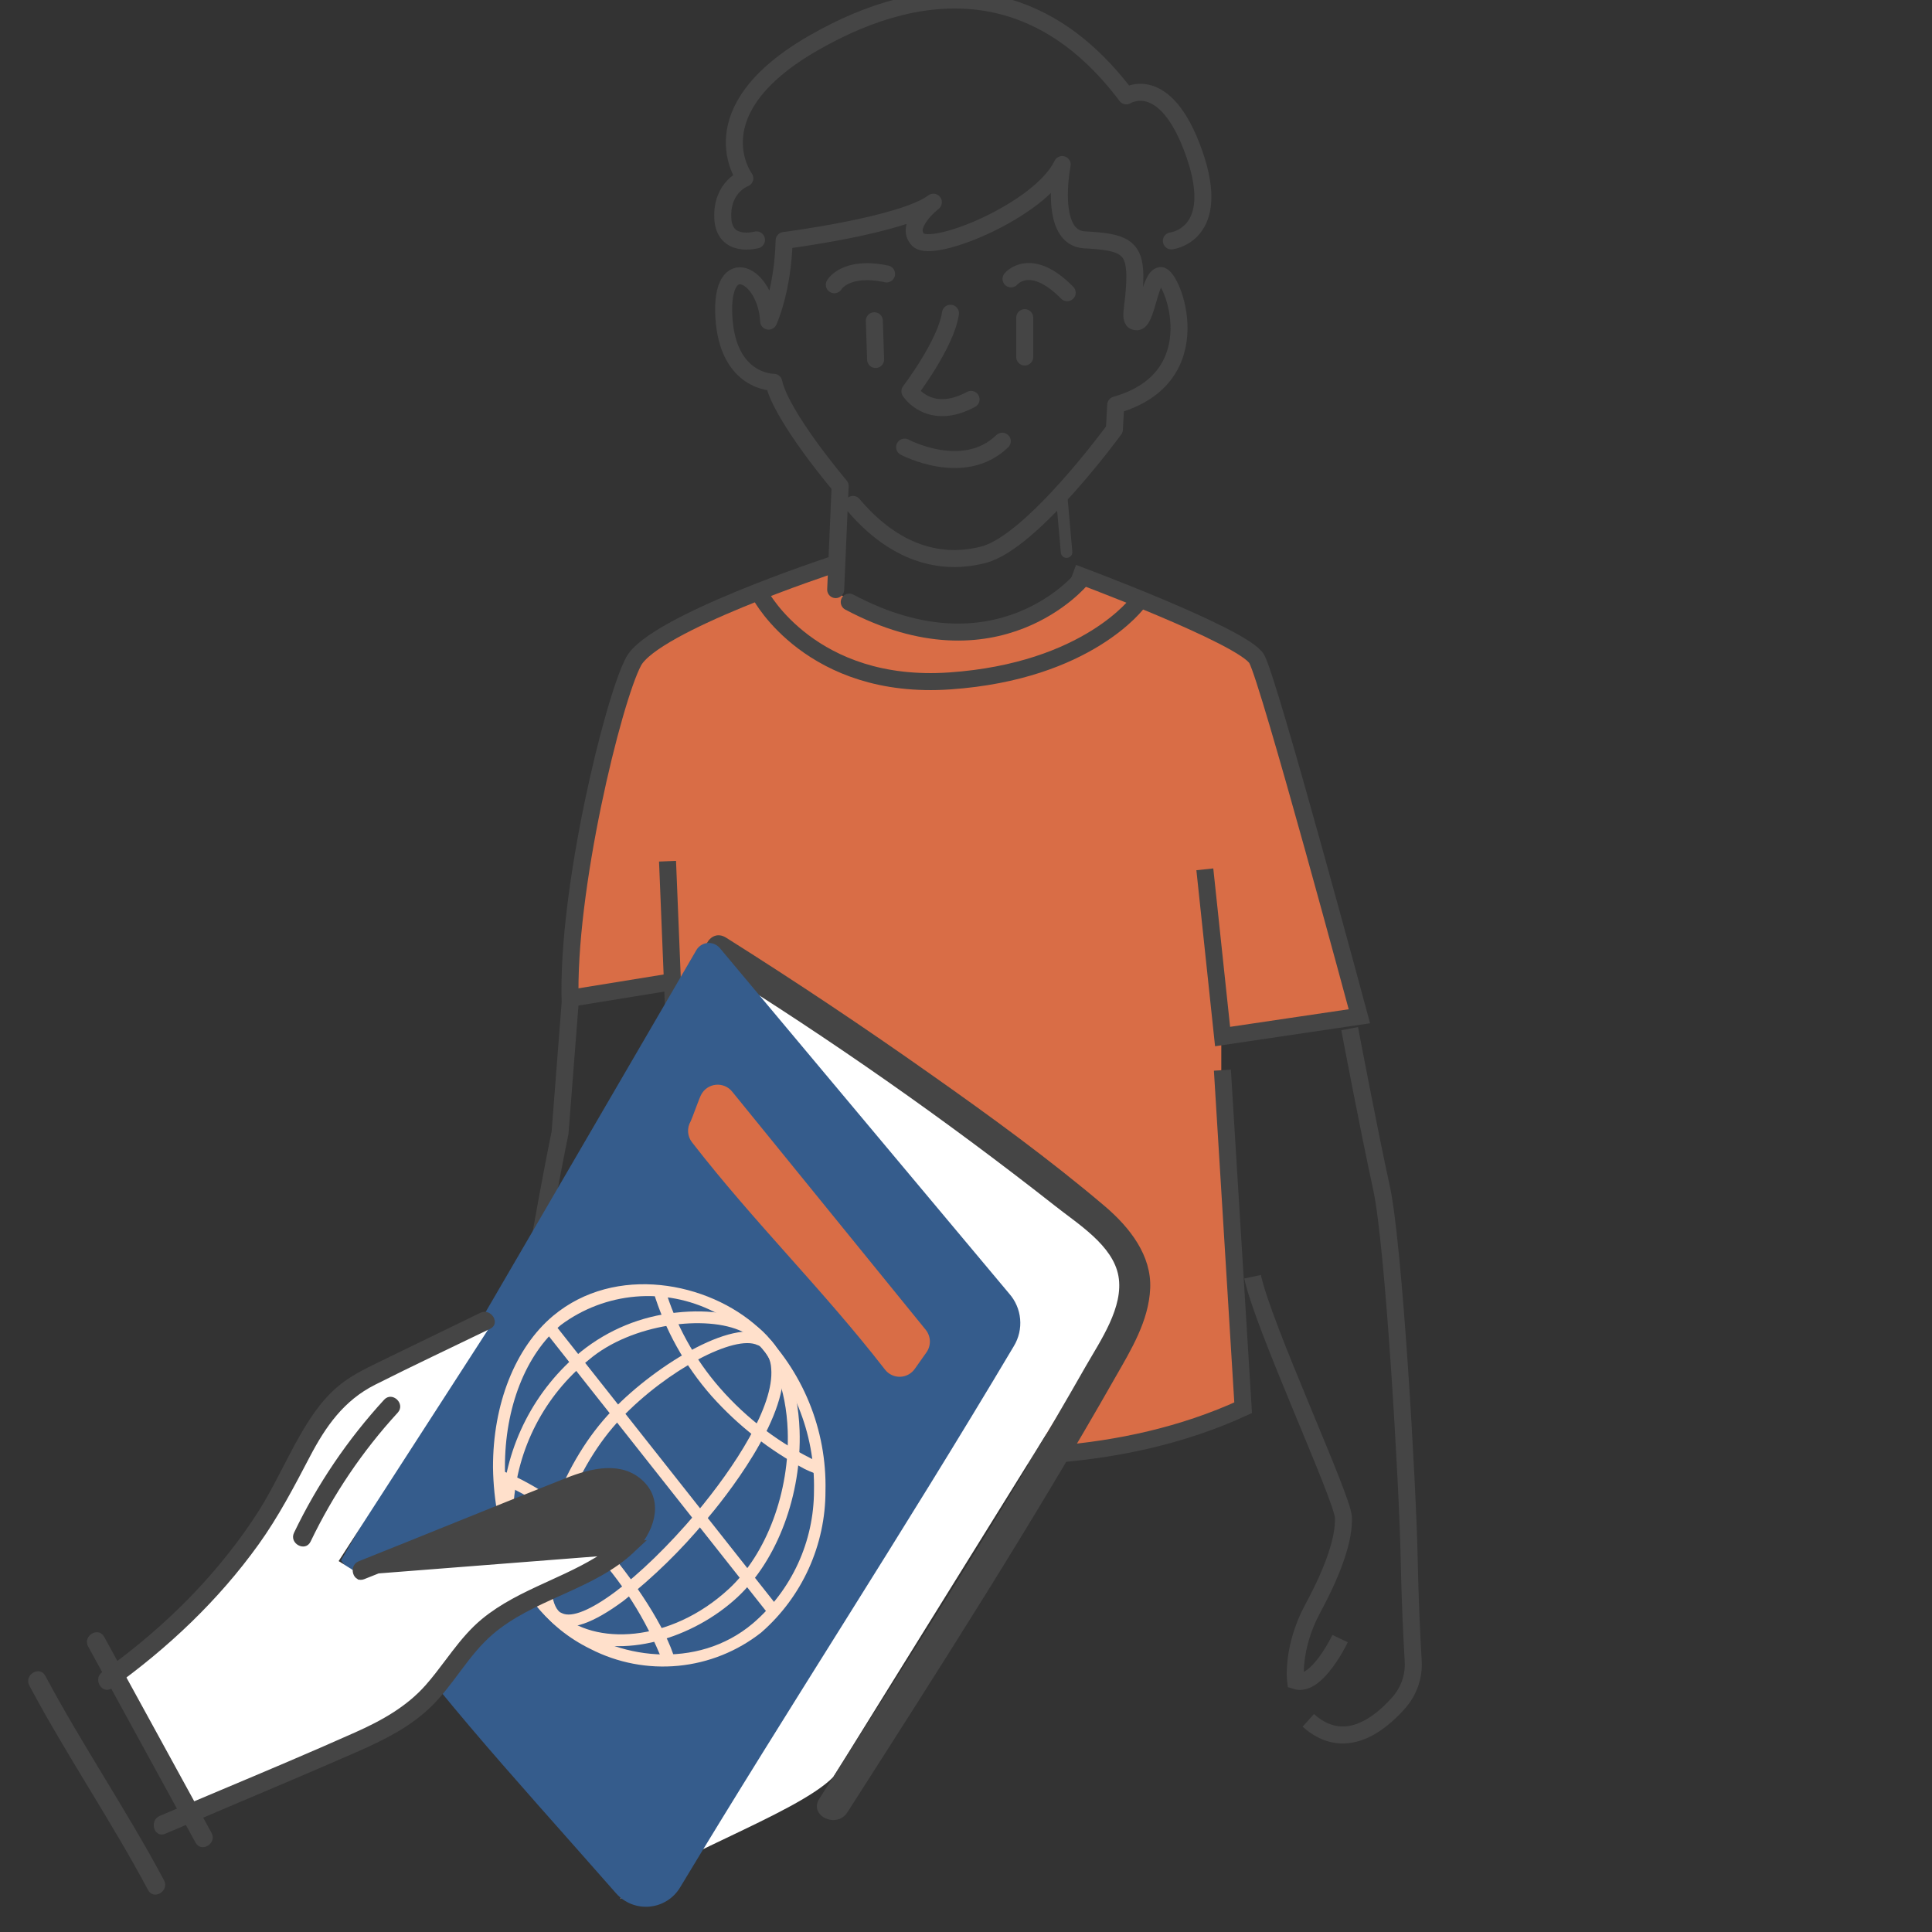
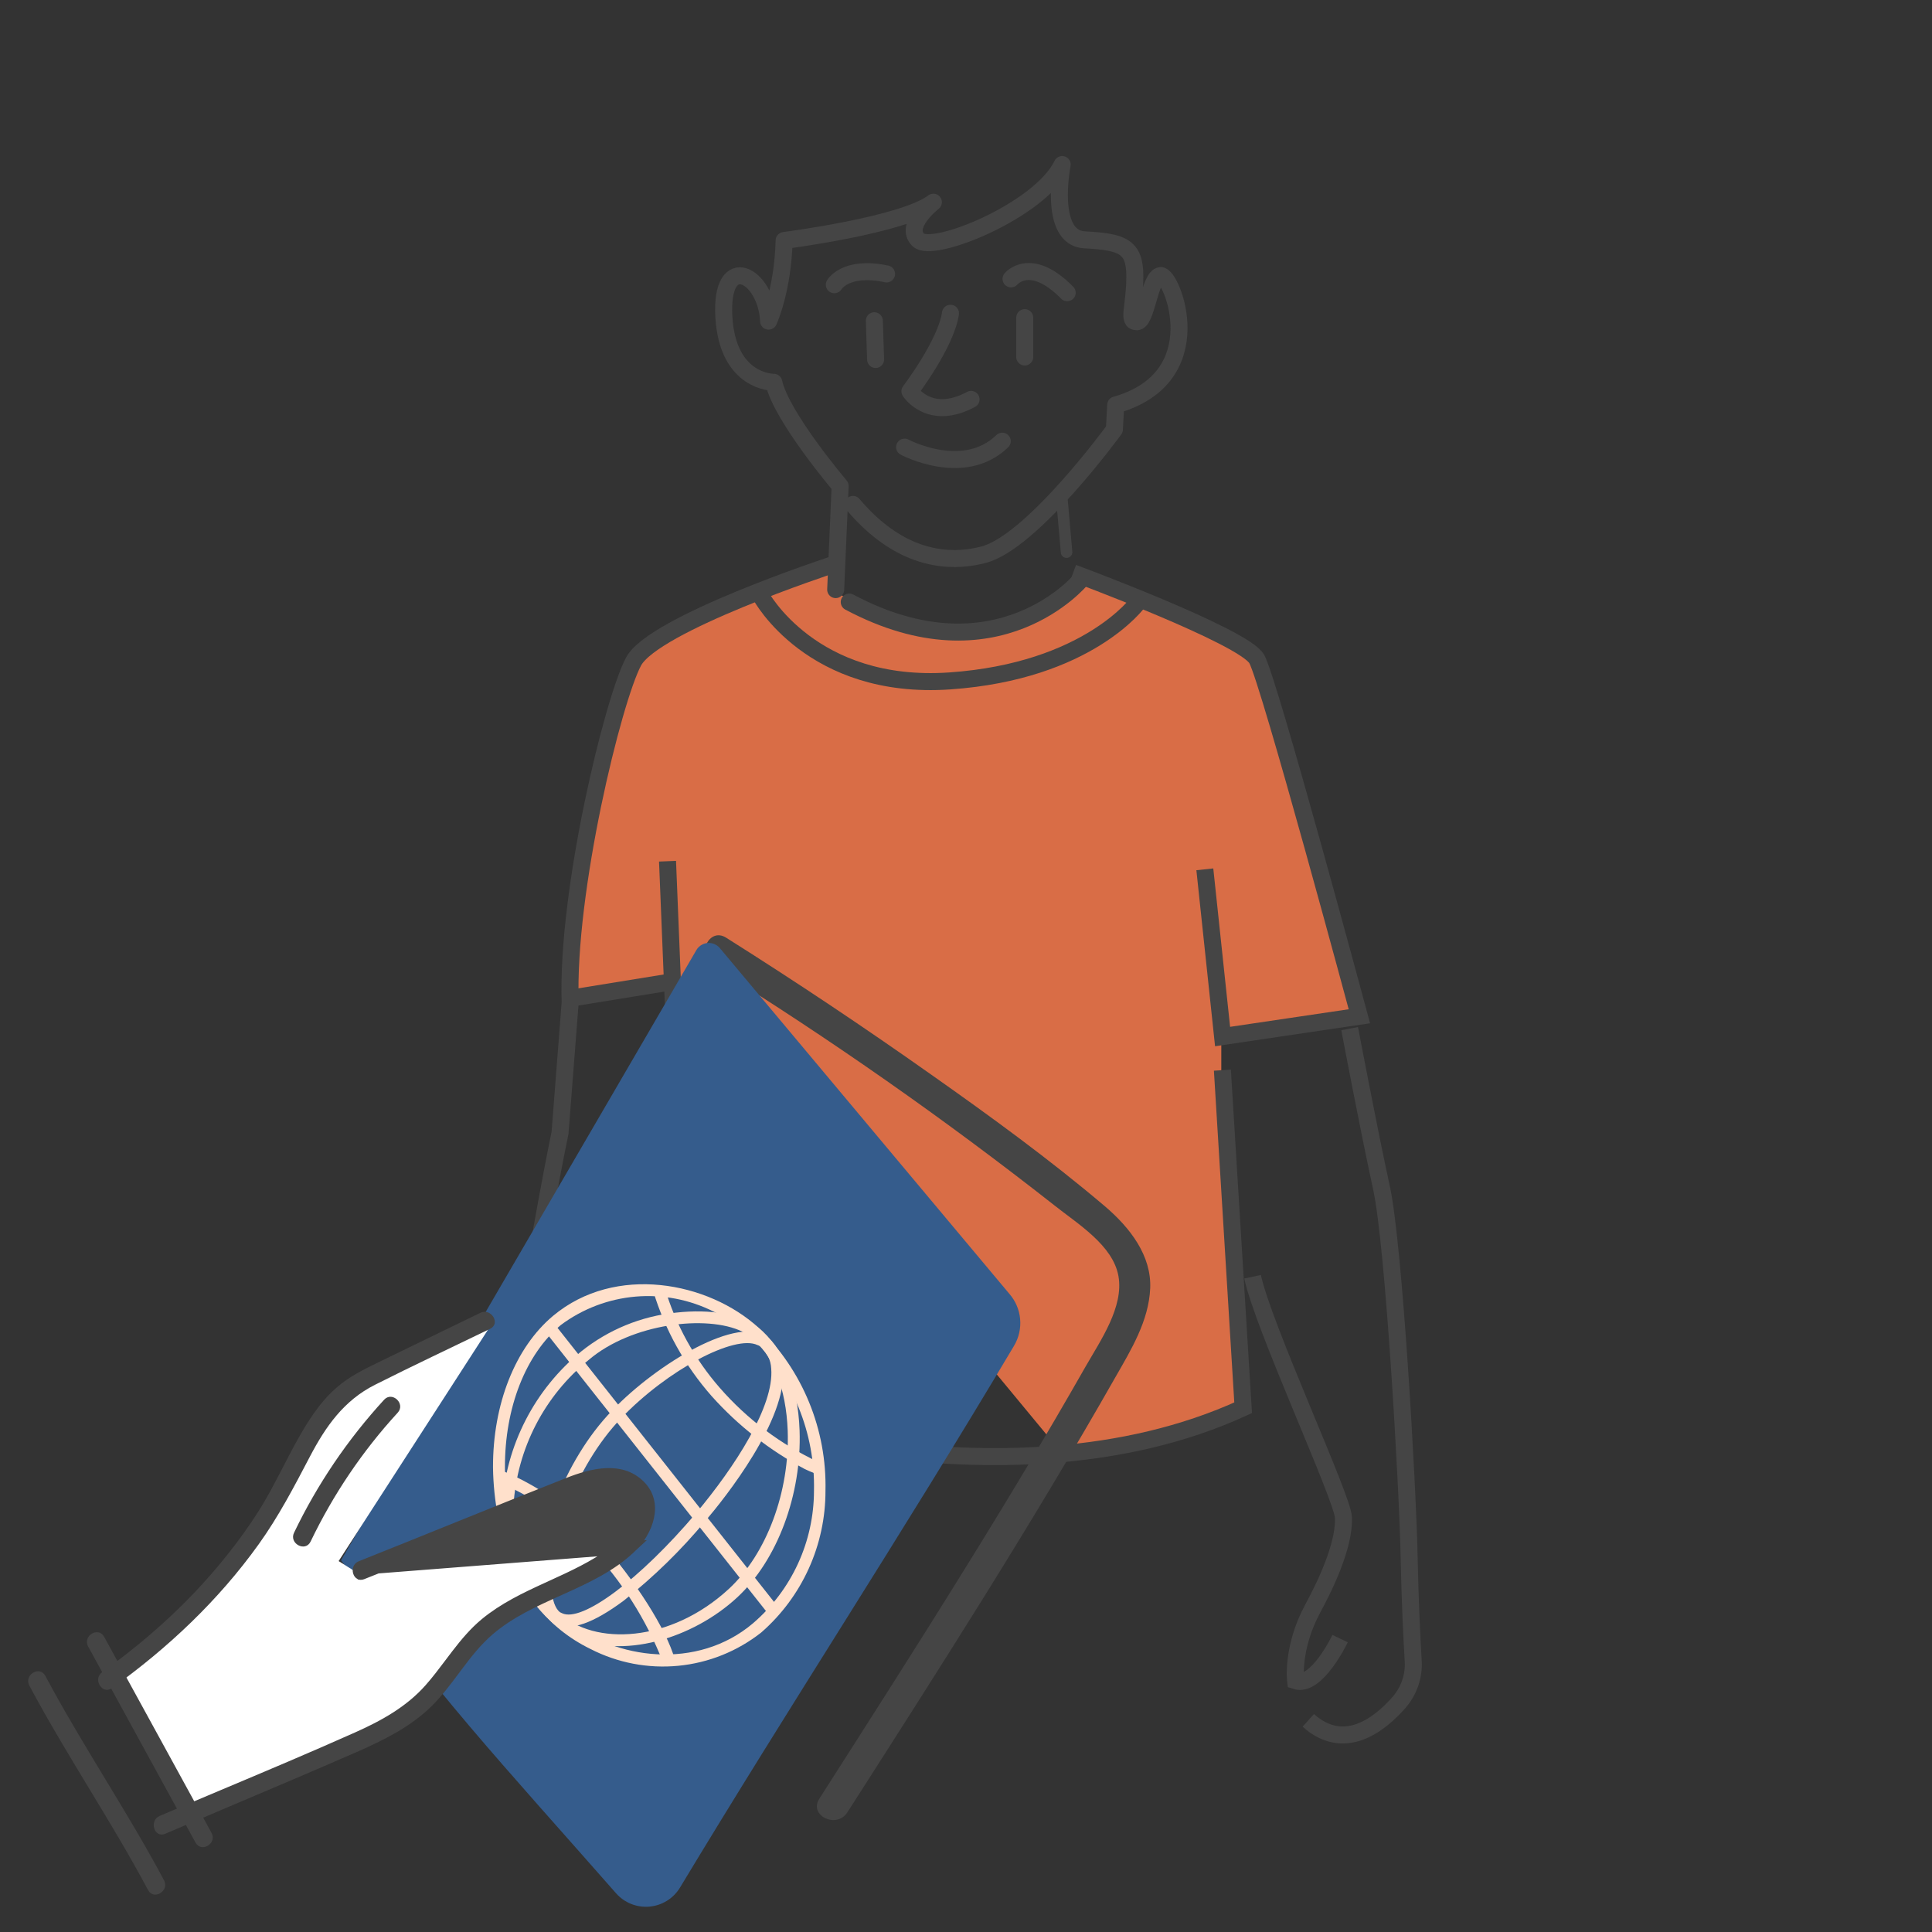
<svg xmlns="http://www.w3.org/2000/svg" width="400" height="400" viewBox="0 0 400 400" fill="none">
  <rect x="0" y="0" width="400" height="400" fill="#333333" stroke="none" />
  <g clip-path="url(#clip0_988_2318)">
    <path d="M117.814 206.877L139.063 203.149L220.067 301.118L243.177 297.433L256.725 291.555L255.729 260.376L252.856 228.3V214.783L262.83 213.633L281.321 210.487L280.743 207.133L262.565 141.196L259.924 135.809L251.386 131.007L224.032 119.719L218.913 124.838L208.281 130.154L195.091 131.007L180.456 126.807L172.975 122.541V116.897L160.918 121.139L150.037 125.244L133.419 134.789L128.918 140.576L123.923 161.3L119.867 184.447L118.086 195.278L117.814 206.877Z" fill="#D96D46" />
    <path d="M117.487 206.772L139.456 203.207" stroke="#454545" stroke-width="3.52" />
    <path d="M222.174 118.611C222.174 118.611 257.577 131.727 260.201 136.444C262.826 141.168 281.446 210.407 281.446 210.407L253.122 214.606L249.448 179.983" stroke="#454545" stroke-width="3.52" stroke-miterlimit="10" />
    <path d="M172.081 117.036C172.081 117.036 135.366 129.102 131.166 136.969C126.966 144.835 117.263 184.437 118.05 207.519L115.95 234.531C115.95 234.531 98.141 320.162 105.356 347.722C105.356 347.722 114.375 359.192 119.513 359.192C124.652 359.192 129.273 358.166 127.086 354.825" stroke="#454545" stroke-width="3.52" stroke-miterlimit="10" />
    <path d="M119.776 338.655C119.776 338.655 126.067 349.822 128.509 349.058C130.951 348.287 126.067 336.603 124.914 331.727C123.761 326.851 122.345 318.245 119.776 316.448C119.776 316.448 139.7 272.566 140.909 255.553" stroke="#454545" stroke-width="2.386" stroke-miterlimit="10" />
    <path d="M138.205 178.305L142.787 291.178C142.787 291.178 207.531 314.379 257.378 291.464L253.083 221.566" stroke="#454545" stroke-width="3.52" stroke-miterlimit="10" />
    <path d="M279.434 212.968C279.434 212.968 283.443 234.165 286.02 245.913C288.597 257.66 291.46 307.794 291.747 322.397C291.93 331.536 292.319 339.331 292.59 343.888C292.781 347.054 291.699 350.148 289.599 352.534C285.55 357.116 278.281 362.827 270.868 356.185" stroke="#454545" stroke-width="3.52" stroke-miterlimit="10" />
    <path d="M277.453 339.259C277.453 339.259 272.601 349.44 268.243 347.985C268.243 347.985 267.368 341.2 271.83 332.952C276.292 324.712 278.328 318.309 278.137 314.141C277.946 309.973 261.514 274.634 259.334 264.334" stroke="#454545" stroke-width="3.52" stroke-miterlimit="10" />
    <path d="M173.019 122.071L173.941 100.611C173.941 100.611 161.748 86.255 160.205 79.152C160.205 79.152 150.637 79.303 149.865 65.567C149.094 51.83 158.662 56.77 159.131 66.489C159.131 66.489 162.074 60.19 162.345 49.794C162.345 49.794 186.954 46.652 193.245 41.864C193.245 41.864 187.089 46.652 190.104 49.659C193.11 52.665 215.397 43.502 219.915 34.069C219.915 34.069 216.908 49.245 224.56 49.659C232.219 50.072 234.956 50.892 234.956 57.183C234.956 63.475 233.317 66.616 235.369 66.616C237.421 66.616 237.97 57.318 240.293 57.048C242.615 56.778 251.229 78.102 230.995 83.845L230.724 88.903C230.724 88.903 213.727 112.272 203.577 114.865C193.428 117.458 184.17 113.417 176.606 104.437" stroke="#454545" stroke-width="3.52" stroke-linecap="round" stroke-linejoin="round" />
-     <path d="M156.626 49.667C156.626 49.667 149.913 51.544 149.643 45.101C149.372 38.651 154.208 36.909 154.208 36.909C154.208 36.909 143.868 23.069 168.31 8.967C192.761 -5.135 215.731 -3.393 233.19 19.848C233.19 19.848 241.2 14.67 247.213 31.683C253.226 48.696 242.52 49.874 242.52 49.874" stroke="#454545" stroke-width="3.52" stroke-linecap="round" stroke-linejoin="round" />
    <path d="M172.74 58.949C172.74 58.949 175.031 54.908 183.558 56.714" stroke="#454545" stroke-width="3.52" stroke-linecap="round" stroke-linejoin="round" />
    <path d="M209.321 57.74C209.321 57.74 213.322 52.849 220.949 60.604" stroke="#454545" stroke-width="3.52" stroke-linecap="round" stroke-linejoin="round" />
    <path d="M181.283 74.427L181.021 66.41" stroke="#454545" stroke-width="3.52" stroke-linecap="round" stroke-linejoin="round" />
    <path d="M212.16 73.91V65.766" stroke="#454545" stroke-width="3.52" stroke-linecap="round" stroke-linejoin="round" />
    <path d="M201.049 82.691C192.395 87.344 188.386 81.013 188.386 81.013C188.386 81.013 195.879 71.19 196.786 64.859" stroke="#454545" stroke-width="3.52" stroke-linecap="round" stroke-linejoin="round" />
    <path d="M187.288 92.57C187.288 92.57 199.497 99.1 207.507 91.345" stroke="#454545" stroke-width="3.52" stroke-linecap="round" stroke-linejoin="round" />
    <path d="M157.501 123.312C157.501 123.312 168 142.974 196.658 140.977C225.316 138.981 235.648 124.648 235.648 124.648" stroke="#454545" stroke-width="3.52" stroke-linecap="round" stroke-linejoin="round" />
    <path d="M223.821 119.979C223.821 119.979 206.489 140.977 175.827 124.648" stroke="#454545" stroke-width="3.52" stroke-linecap="round" stroke-linejoin="round" />
    <path d="M219.828 102.99L220.822 114.316" stroke="#454545" stroke-width="2.386" stroke-linecap="round" stroke-linejoin="round" />
-     <path d="M128.41 393.172C150.413 355.962 172.188 318.74 194.192 281.529L148.155 195.438L237.731 262.901L172.563 367.869C164.947 375.697 136.078 385.237 128.41 393.172Z" fill="white" />
    <path d="M147.515 199.976C172.003 215.191 195.635 231.744 218.302 249.558C223.092 253.376 230.414 257.791 231.56 264.191C232.705 270.591 227.831 277.558 224.755 282.94C216.681 297.121 208.257 311.132 199.63 325.012C189.799 340.898 179.725 356.599 169.625 372.421C167.395 375.922 173.228 378.685 175.431 375.238C194.464 345.519 213.497 315.8 230.929 285.138C234.175 279.473 237.857 273.456 238.137 266.718C238.417 259.98 234.006 254.22 228.767 249.753C217.333 240.055 205.134 231.182 192.884 222.549C178.963 212.708 164.765 203.23 150.345 194.143C146.817 191.9 144.054 197.732 147.515 199.976Z" fill="#454545" />
    <path d="M70.619 323.03L144.241 196.594C144.492 196.206 144.829 195.882 145.226 195.646C145.623 195.411 146.069 195.271 146.53 195.237C146.991 195.203 147.453 195.276 147.88 195.45C148.308 195.625 148.689 195.897 148.994 196.243L208.94 267.829C210.236 269.296 211.03 271.138 211.207 273.087C211.384 275.037 210.935 276.991 209.925 278.668C186.623 317.872 163.75 352.701 140.769 390.833C140.096 391.934 139.174 392.861 138.077 393.541C136.981 394.221 135.74 394.634 134.454 394.747C133.169 394.86 131.875 394.669 130.676 394.191C129.478 393.713 128.408 392.96 127.554 391.993C104.063 365.256 89.176 349.533 70.619 323.03Z" fill="#355C8C" />
    <path d="M122.271 341.413C120.046 340.332 117.95 339.003 116.023 337.452C107.346 330.354 102.279 317.867 102.071 303.852C102.021 290.744 106.664 278.983 114.536 272.408C127.409 261.684 146.642 265.369 157.085 274.918C161.588 279.286 165.141 284.537 167.519 290.342C169.897 296.147 171.05 302.381 170.905 308.653C170.916 314.211 169.734 319.707 167.439 324.769C165.144 329.831 161.789 334.342 157.6 337.996C152.656 341.888 146.699 344.278 140.437 344.884C134.174 345.49 127.869 344.285 122.271 341.413ZM147.785 271.569C142.774 269.045 137.16 267.965 131.571 268.449C125.981 268.934 120.637 270.964 116.135 274.313C108.832 280.4 104.501 291.449 104.543 303.823C104.568 317.118 109.48 328.898 117.59 335.522C127.307 343.557 144.333 345.905 155.907 336.079C159.863 332.682 163.038 328.47 165.216 323.732C167.394 318.995 168.523 313.842 168.526 308.628C168.657 302.698 167.562 296.806 165.309 291.319C163.057 285.832 159.696 280.869 155.437 276.742C153.142 274.666 150.566 272.924 147.785 271.569Z" fill="#FFE0CB" />
    <path d="M118.511 338.759C116.915 337.99 115.443 336.985 114.146 335.778C110.816 332.728 108.182 328.996 106.423 324.837C104.665 320.677 103.823 316.188 103.956 311.674C104.347 305.515 106.005 299.503 108.827 294.015C111.649 288.528 115.575 283.682 120.357 279.781C125.972 275.287 132.763 272.506 139.917 271.77C147.19 270.948 153.564 272.114 157.032 274.892C162.105 278.947 165.217 286.7 165.545 296.157C166.011 309.434 160.949 323.017 152.623 330.733C143.398 339.276 128.699 343.701 118.511 338.759ZM153.687 275.694C146.376 272.147 130.777 273.977 121.888 281.554C117.351 285.228 113.625 289.802 110.943 294.988C108.262 300.174 106.683 305.859 106.308 311.686C106.198 315.865 106.991 320.019 108.633 323.865C110.275 327.71 112.727 331.156 115.822 333.967C122.904 340.724 138.76 340.213 150.944 328.923C158.755 321.654 163.518 308.822 163.087 296.226C162.768 287.504 159.998 280.415 155.478 276.795C154.925 276.361 154.324 275.991 153.687 275.694Z" fill="#FFE0CB" />
    <path d="M115.261 336.285C114.935 336.16 114.62 336.007 114.32 335.829C113.431 334.943 112.733 333.884 112.271 332.717C111.808 331.55 111.591 330.301 111.633 329.046C110.98 319.166 116.435 302.651 126.796 291.971C135.902 282.441 153.108 271.959 159.047 276.966C159.951 277.748 160.69 278.704 161.219 279.776C161.748 280.848 162.057 282.016 162.129 283.209C163.032 293.942 150.104 310.118 146.085 314.843C141.022 320.945 135.333 326.499 129.113 331.416C122.835 336.074 118.191 337.707 115.261 336.285ZM156.847 278.489C152.17 276.22 138.201 283.589 128.567 293.66C118.933 303.73 113.618 319.615 114.155 328.775C114.319 331.245 114.954 333.015 115.912 333.779L116.369 334C120.455 335.982 132.442 327.086 144.208 313.169C152.112 303.72 160.326 291.101 159.671 283.345C159.633 282.476 159.418 281.623 159.039 280.839C158.659 280.056 158.124 279.358 157.466 278.789C157.259 278.648 157.032 278.538 156.793 278.463L156.847 278.489Z" fill="#FFE0CB" />
    <path d="M166.589 304.135C159.334 300.282 152.817 295.175 147.34 289.052C141.797 282.755 137.67 275.34 135.24 267.309L137.61 266.6C139.878 274.233 143.758 281.291 148.989 287.295C154.665 293.809 161.642 299.06 169.472 302.711L168.591 305.006C167.991 304.782 167.324 304.491 166.589 304.135Z" fill="#FFE0CB" />
    <path d="M137.256 344.133C133.813 335.331 128.698 327.279 122.193 320.421C116.88 314.442 110.269 309.759 102.867 306.729L103.815 304.433C111.552 307.618 118.462 312.526 124.017 318.783C131.507 327.165 137.963 337.336 139.693 343.489L137.256 344.133Z" fill="#FFE0CB" />
    <path d="M114.698 273.998L112.752 275.535L159.131 334.237L161.077 332.7L114.698 273.998Z" fill="#FFE0CB" />
-     <path d="M151.568 225.984L191.659 275.319C192.187 275.974 192.489 276.782 192.518 277.623C192.547 278.463 192.303 279.291 191.822 279.981L189.391 283.417C189.046 283.91 188.59 284.314 188.059 284.597C187.528 284.88 186.938 285.035 186.337 285.047C185.736 285.059 185.14 284.93 184.598 284.669C184.057 284.408 183.584 284.023 183.219 283.545C170.176 266.757 156.292 253.28 143.276 236.506C142.799 235.898 142.516 235.16 142.464 234.388C142.412 233.617 142.593 232.847 142.984 232.18C143.375 231.374 144.783 227.308 145.189 226.608C145.488 226.049 145.92 225.573 146.447 225.221C146.975 224.869 147.581 224.652 148.212 224.591C148.843 224.529 149.479 224.624 150.065 224.867C150.65 225.11 151.167 225.494 151.568 225.984Z" fill="#D96D46" />
    <path d="M101.535 274.528L100.57 273.952L90.73 278.453L84.109 282.359L73.817 287.262L66.01 295.06L54.866 315.358L42.895 330.625L35.618 338.2L27.656 344.275L24.511 347.253L39.734 374.864L50.717 369.804L73.696 360.423L84.066 354.898L91.254 347.744L94.8 342.521L100.003 337.132L109.061 331.02L122.589 324.905L129.777 319.723L133.404 313.801L133.053 309.709L129.656 307.203L125.378 306.157L118.575 307.954L108.889 311.621L95.71 317.416L80.335 323.614L76.35 325.126L74.664 326.077L70.112 323.205L101.535 274.528Z" fill="white" />
    <path d="M23.183 349.509C34.795 341.194 45.237 331.335 53.566 319.717C57.682 313.98 60.891 307.815 64.156 301.582C67.422 295.349 71.173 289.963 77.645 286.7C85.519 282.725 93.525 278.977 101.472 275.119C103.725 274.024 101.669 270.735 99.448 271.807C92.431 275.208 85.43 278.617 78.414 282.017C75.34 283.511 72.336 284.984 69.735 287.239C67.134 289.494 65.226 292.102 63.467 294.906C59.81 300.773 57.141 307.208 53.424 313.042C49.706 318.876 44.991 324.78 39.994 330.006C34.25 336.002 27.905 341.364 21.159 346.197C19.143 347.654 21.168 350.965 23.183 349.509Z" fill="#454545" />
    <path d="M78.17 324.499C83.804 322.247 89.428 319.979 95.054 317.71C100.086 315.681 105.121 313.651 110.165 311.631L110.166 311.631C111.048 311.278 111.933 310.921 112.82 310.564C114.602 309.846 116.392 309.124 118.182 308.426C118.266 308.393 118.352 308.36 118.438 308.326C120.989 307.328 124.289 306.039 127.588 306.684C129.311 307.021 130.829 307.839 131.829 309.127C132.845 310.437 133.233 312.119 132.873 313.968C132.174 317.555 129.19 319.92 126.933 321.573L126.932 321.574C122.991 324.457 118.572 326.476 114.291 328.432C113.987 328.571 113.684 328.709 113.381 328.848C108.776 330.958 104.361 333.068 100.566 336.203C98.333 338.053 96.481 340.264 94.664 342.625C94.192 343.237 93.72 343.863 93.243 344.496C91.908 346.268 90.536 348.088 89.041 349.778L89.039 349.78C84.899 354.441 79.542 357.386 74.108 359.811C64.842 363.952 55.47 367.894 46.115 371.83C41.928 373.592 37.745 375.352 33.575 377.127C33.339 377.229 33.224 377.376 33.162 377.538C33.092 377.723 33.084 377.958 33.149 378.176C33.216 378.399 33.326 378.502 33.379 378.533C33.379 378.533 33.379 378.533 33.38 378.534C33.395 378.543 33.471 378.591 33.699 378.494L33.7 378.493C38.08 376.624 42.46 374.769 46.837 372.915C55.679 369.17 64.51 365.43 73.305 361.587C78.857 359.148 84.198 356.51 88.396 352.397C90.456 350.378 92.186 348.064 93.984 345.66C94.168 345.415 94.352 345.169 94.537 344.922C96.513 342.287 98.607 339.586 101.252 337.334L101.253 337.333C105.55 333.682 110.654 331.381 115.567 329.166C115.8 329.06 116.034 328.955 116.266 328.85C121.452 326.507 126.393 324.186 130.404 320.419L78.17 324.499ZM78.17 324.499L78.186 324.47L74.94 325.763C74.701 325.859 74.613 325.807 74.585 325.79L74.584 325.79C74.518 325.75 74.405 325.637 74.339 325.416C74.274 325.2 74.284 324.974 74.352 324.803C74.41 324.657 74.519 324.517 74.758 324.421C81.052 321.914 87.318 319.383 93.58 316.853C101.601 313.613 109.616 310.375 117.675 307.195C120.184 306.205 122.914 305.348 125.51 305.236C128.069 305.124 130.424 305.736 132.345 307.613C134.213 309.439 134.644 311.706 134.157 314.016C133.661 316.371 132.209 318.718 130.404 320.419L78.17 324.499Z" fill="#454545" stroke="#454545" stroke-width="2.547" />
    <path d="M117.264 312.99C117.056 313.523 116.841 314.071 116.763 314.654C116.674 315.368 116.682 315.938 116.817 316.636C117.012 317.697 117.681 318.641 118.409 319.403C118.806 319.83 119.275 320.199 119.736 320.544C119.924 320.742 120.152 320.865 120.404 320.942C120.633 321.064 120.886 321.103 121.149 321.087C121.613 321.063 122.174 320.856 122.485 320.496C122.827 320.114 123.057 319.612 123.025 319.088C122.984 318.616 122.822 318.042 122.429 317.752C121.839 317.319 121.249 316.846 120.794 316.27L121.116 316.658C120.907 316.389 120.706 316.106 120.576 315.802L120.779 316.262C120.67 316.028 120.607 315.78 120.544 315.531L120.631 316.027C120.585 315.748 120.57 315.447 120.609 315.156L120.556 315.655C120.606 315.233 120.71 314.82 120.868 314.416L120.685 314.904L120.709 314.858C120.831 314.631 120.908 314.379 120.907 314.125C120.945 313.872 120.936 313.633 120.85 313.391C120.708 312.925 120.335 312.452 119.901 312.238C119.467 312.025 118.914 311.923 118.415 312.086C117.964 312.234 117.438 312.557 117.263 313.029L117.264 312.99Z" fill="#454545" />
    <path d="M18.247 340.887C25.666 354.413 33.053 367.961 40.487 381.495C41.7 383.688 44.982 381.662 43.799 379.485C36.38 365.959 28.993 352.411 21.559 338.877C20.346 336.683 17.064 338.71 18.247 340.887Z" fill="#454545" />
    <path d="M6.07 348.976C13.758 363.388 22.968 376.899 30.655 391.311C31.837 393.527 35.127 391.485 33.967 389.301C26.28 374.889 17.07 361.378 9.382 346.966C8.2 344.751 4.91 346.792 6.07 348.976Z" fill="#454545" />
    <path d="M79.529 289.799C71.988 298.013 65.699 307.29 60.878 317.334C59.798 319.566 63.214 321.418 64.301 319.171C68.982 309.422 75.032 300.447 82.342 292.48C84.029 290.651 81.215 287.971 79.529 289.799Z" fill="#454545" />
  </g>
  <defs>
    <clipPath id="clip0_988_2318">
      <rect width="400" height="400" fill="white" />
    </clipPath>
  </defs>
</svg>